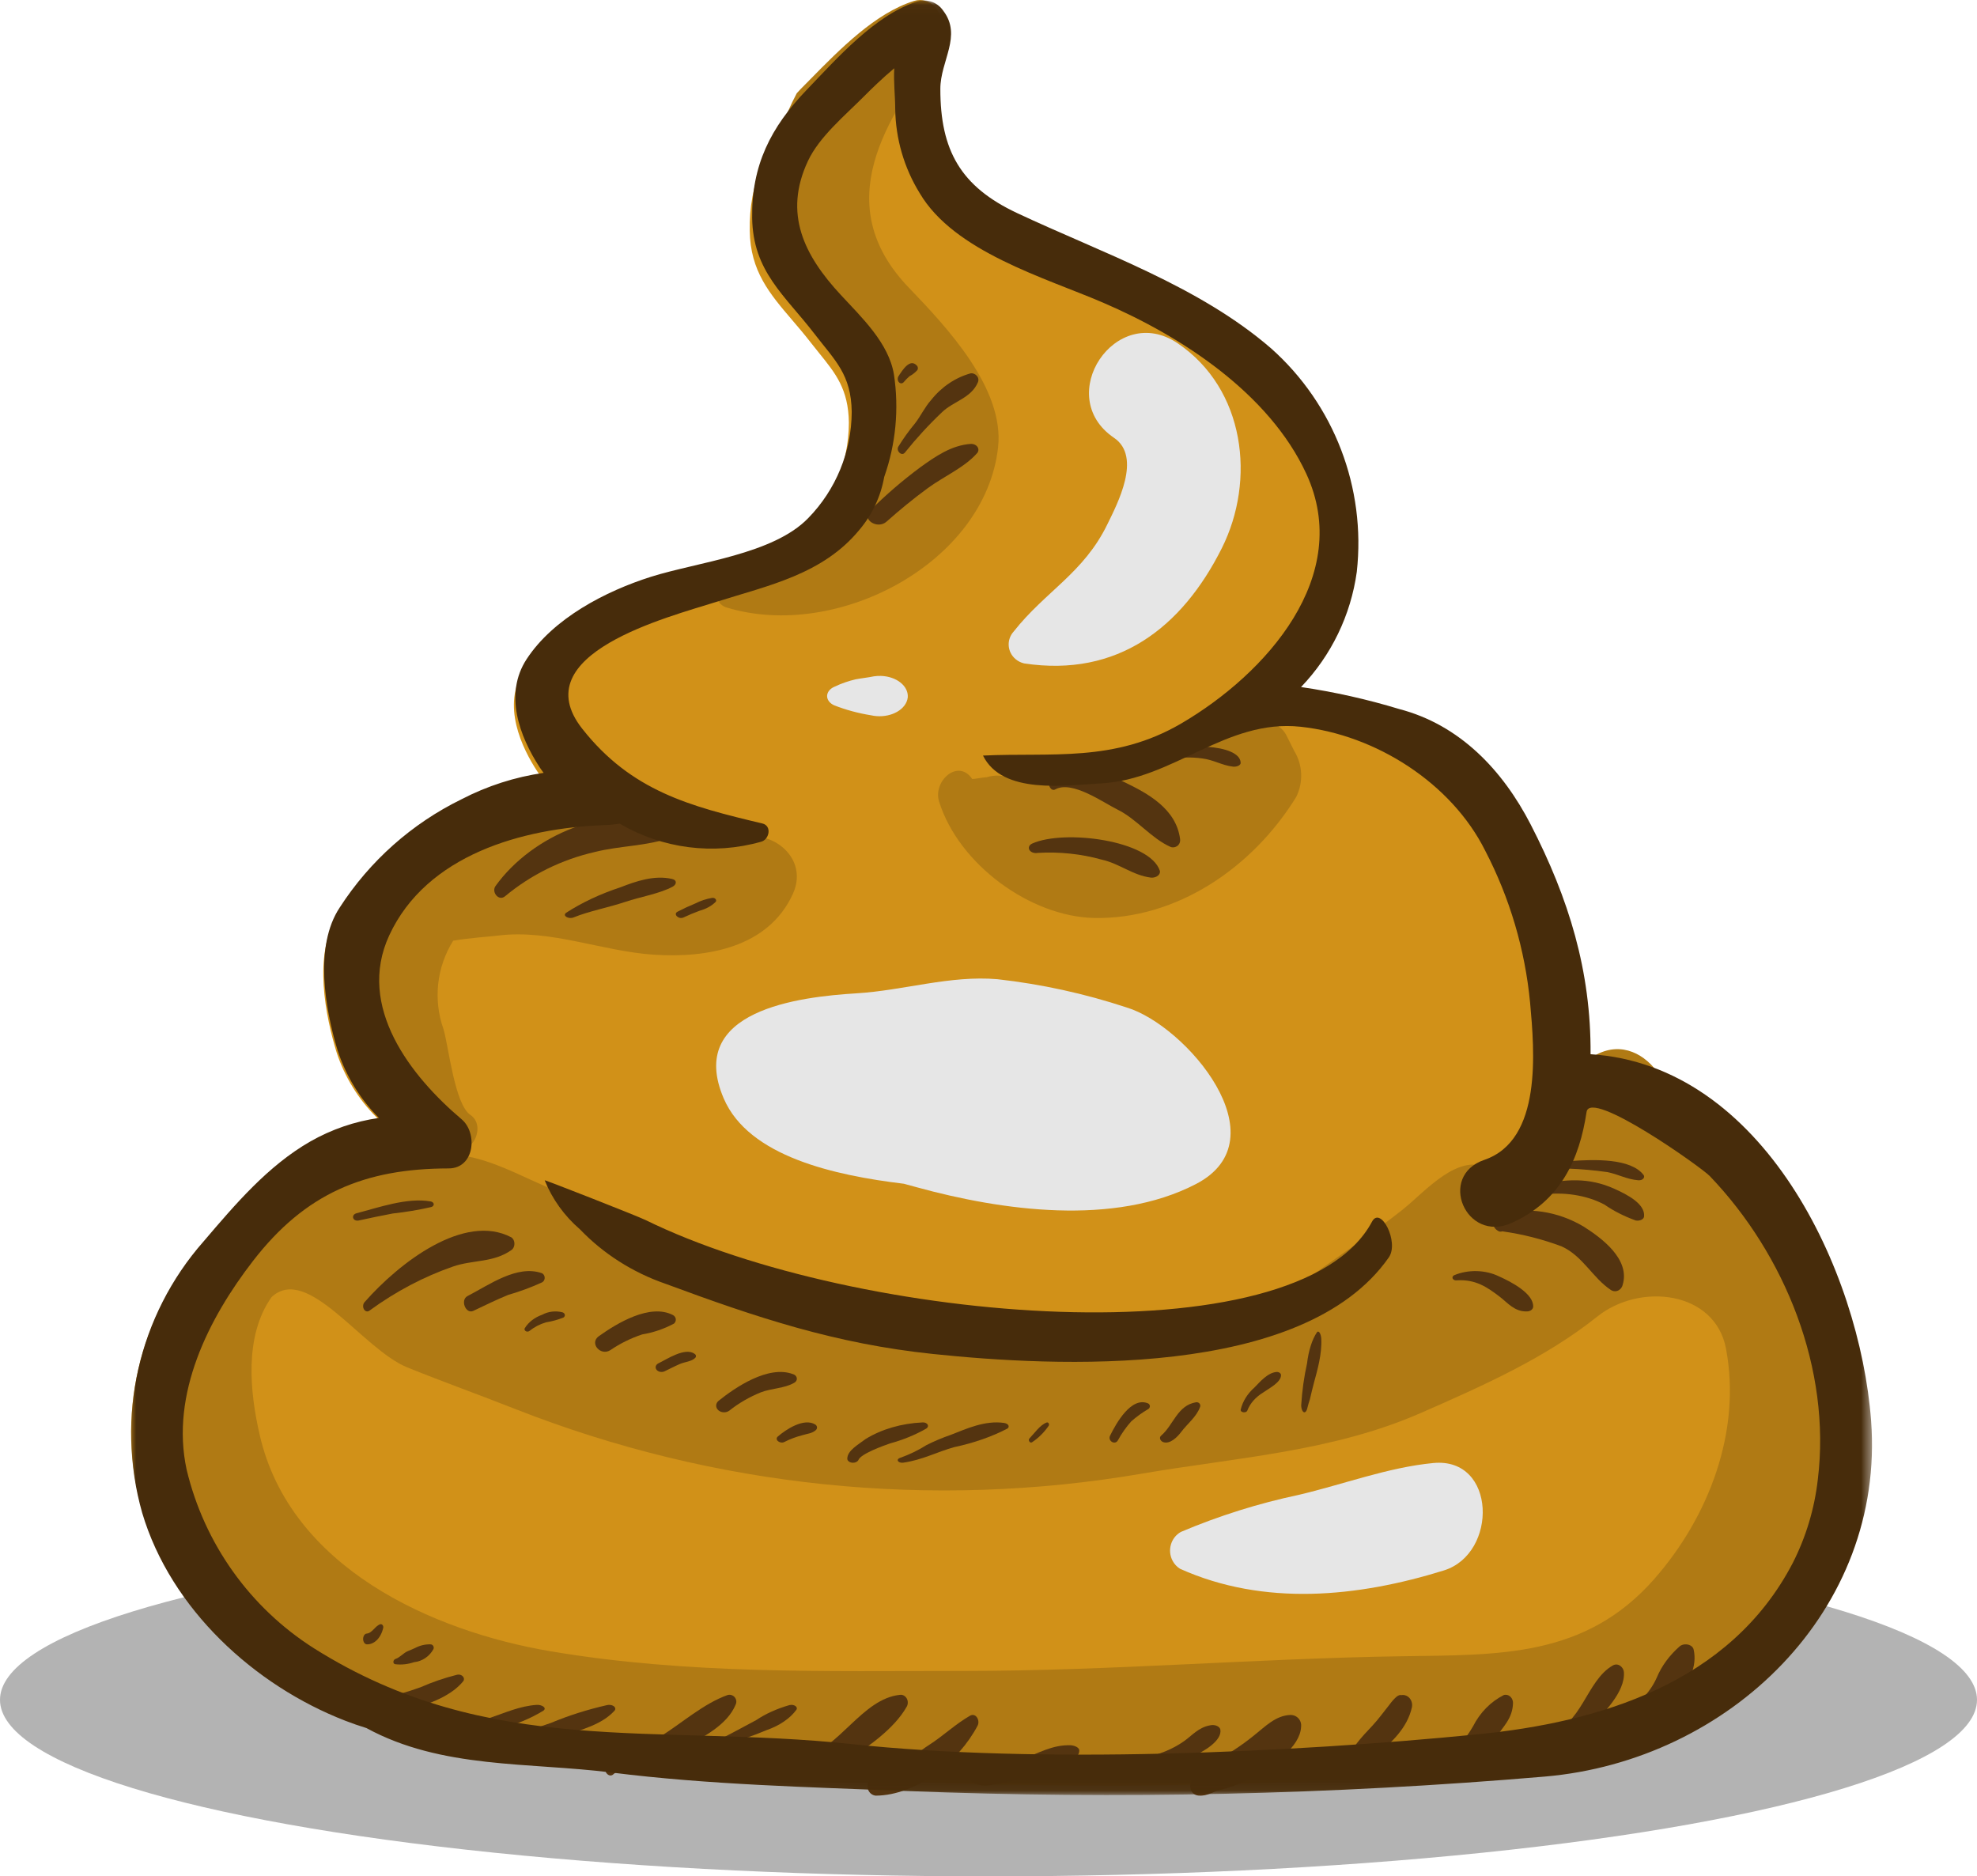
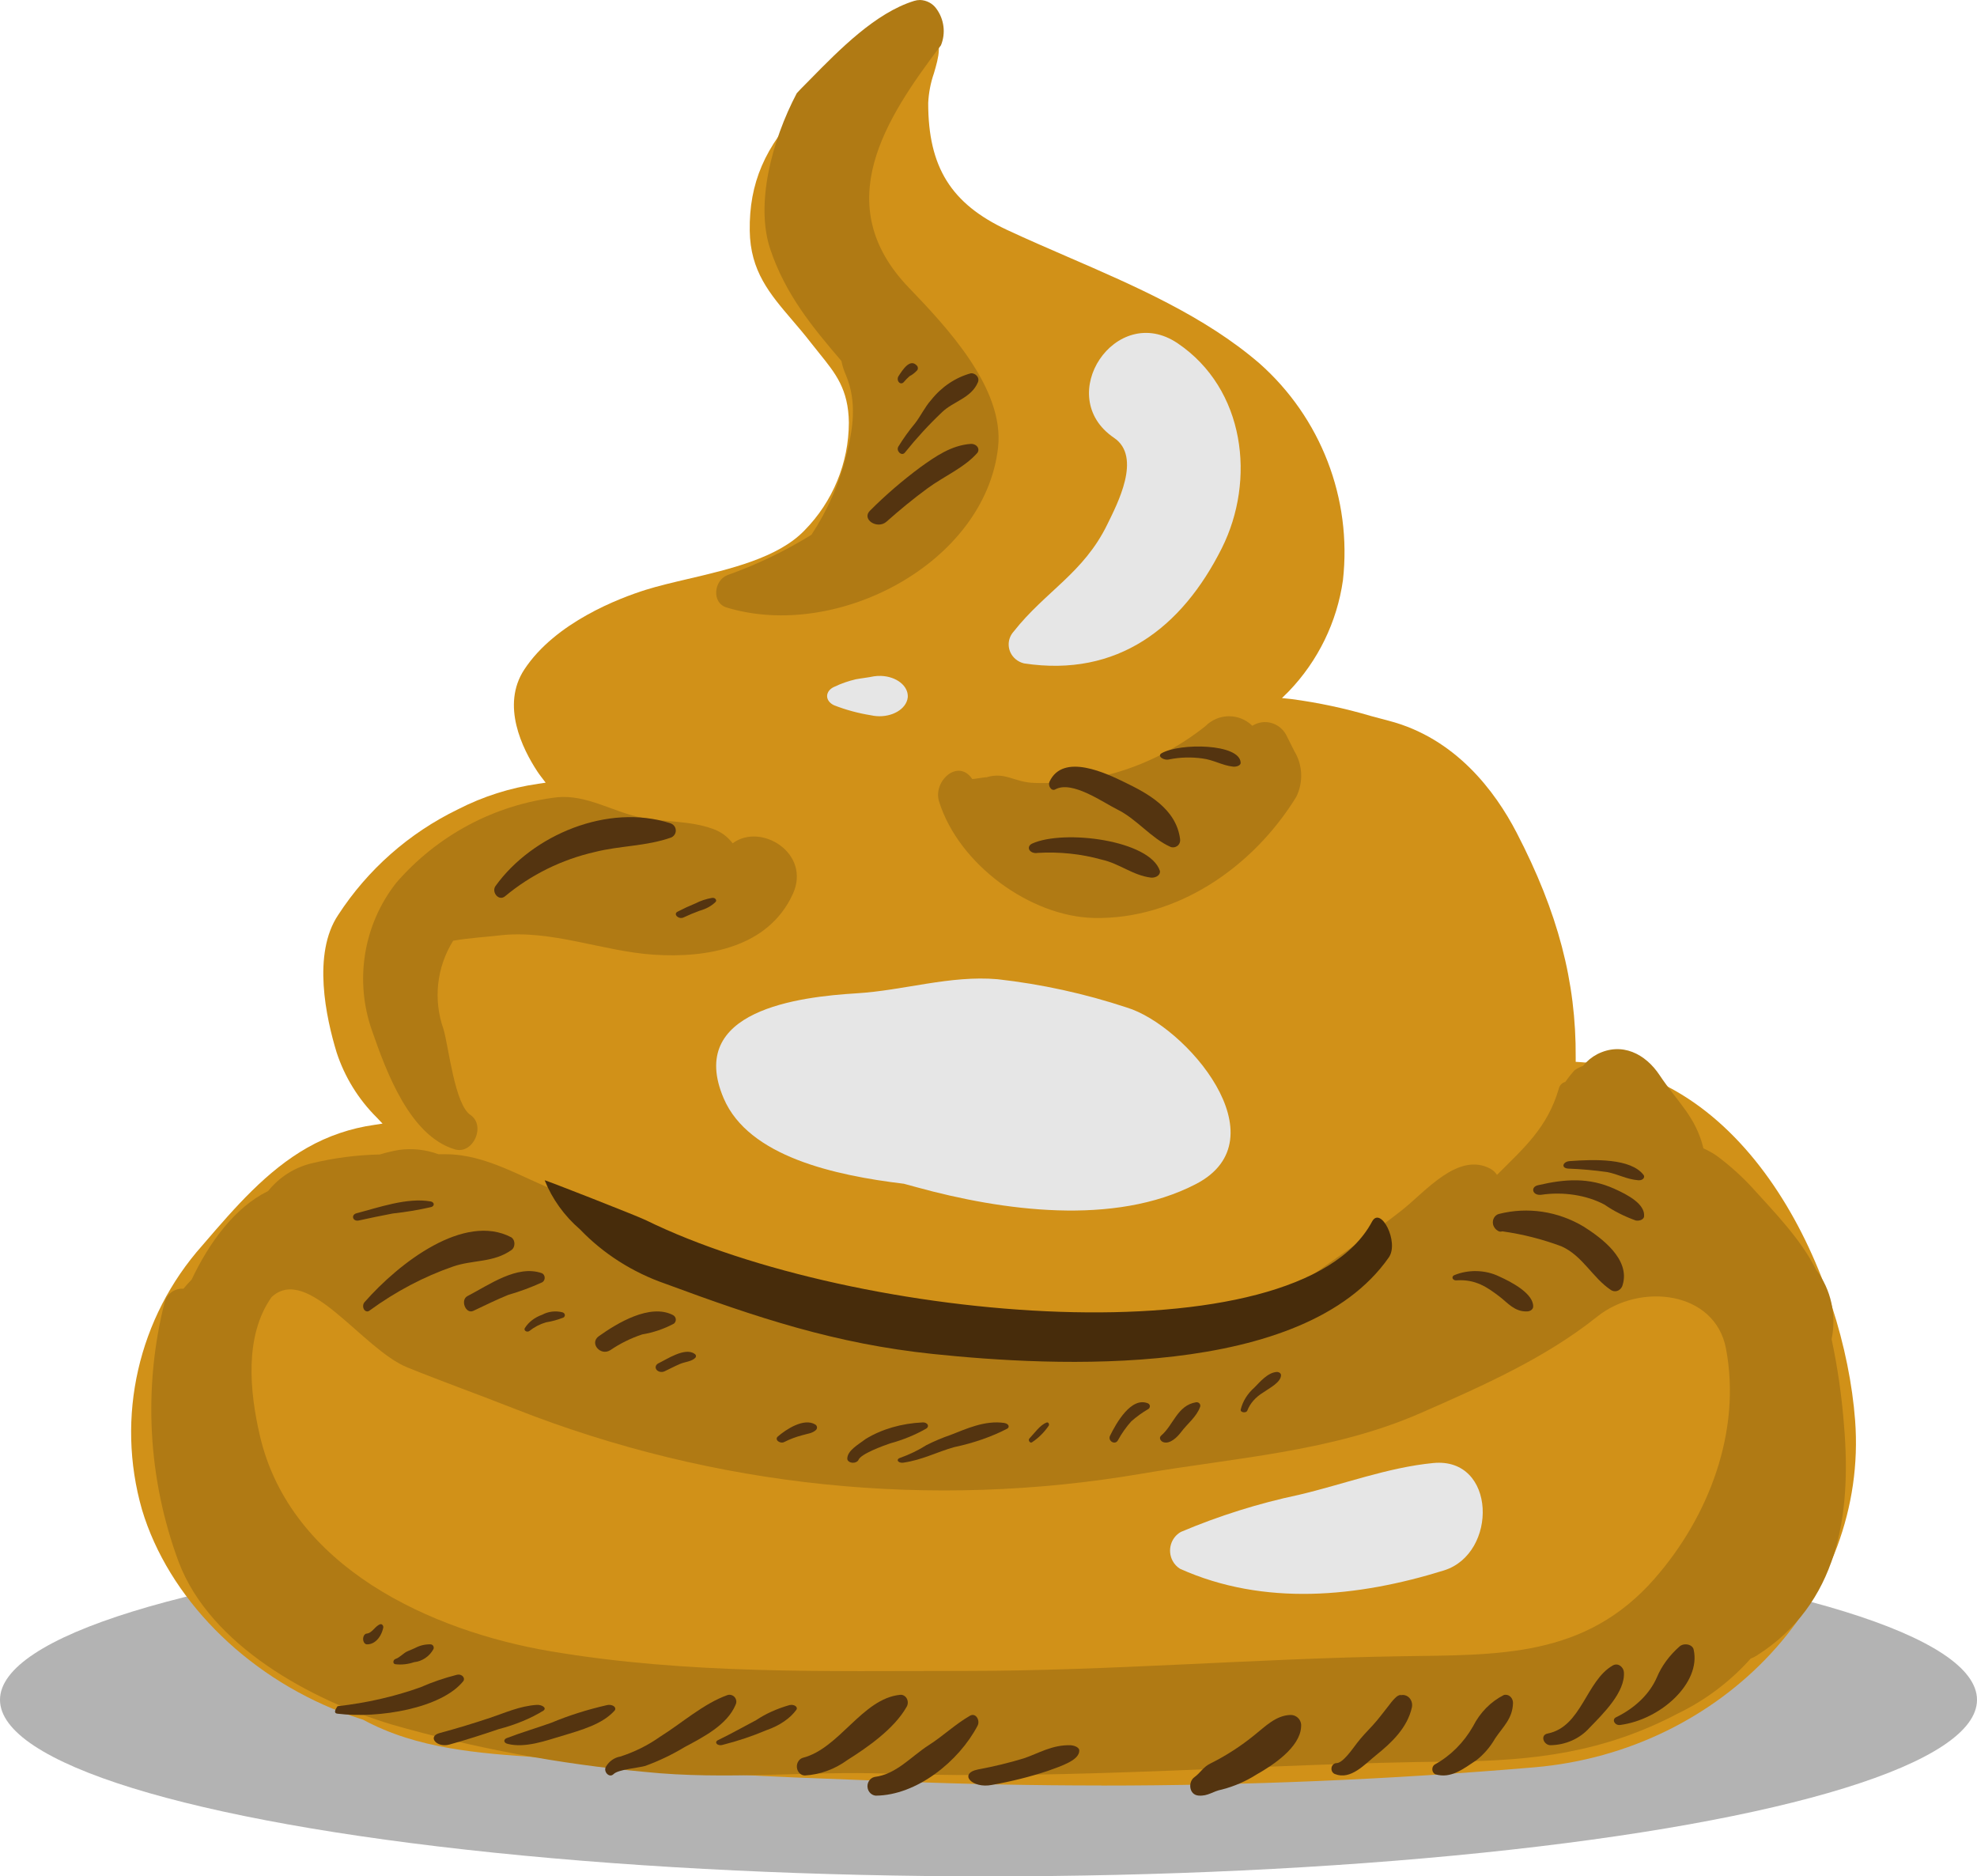
<svg xmlns="http://www.w3.org/2000/svg" xmlns:xlink="http://www.w3.org/1999/xlink" width="196px" height="186px" viewBox="0 0 196 186" version="1.1">
  <title>Group 112</title>
  <desc>Created with Sketch.</desc>
  <defs>
-     <polygon id="path-1" points="0 0.047 172.591 0.047 172.591 177.941 0 177.941" />
-   </defs>
+     </defs>
  <g id="Page-1" stroke="none" stroke-width="1" fill="none" fill-rule="evenodd">
    <g id="Libero-Poo-school-Bröstmjölk-2019" transform="translate(-782, -1040)">
      <g id="Poo-banner" transform="translate(400, 1040)">
        <g id="Group-112" transform="translate(382, 0)">
          <ellipse id="Oval-Copy" fill="#000000" opacity="0.3" cx="98" cy="168.5" rx="98" ry="17.5" />
          <path d="M109.187,176.992 C102.496,176.992 95.736,176.859 89.096,176.595 L85.001,176.439 C76.776,176.132 68.271,175.815 60.047,174.785 C57.861,174.512 55.613,174.358 53.439,174.209 C47.502,173.801 41.364,173.381 36.005,170.476 C35.178,170.213 34.484,169.973 33.861,169.735 C24.263,166.04 16.683,158.343 14.077,149.649 C11.449,140.476 13.702,130.6 20.054,123.463 L20.25,123.235 C23.286,119.705 26.425,116.064 30.481,113.758 C32.525,112.602 34.769,111.839 37.095,111.51 L37.925,111.382 L37.348,110.773 C35.534,108.971 34.174,106.768 33.378,104.342 C32.324,100.898 30.943,94.546 33.529,90.696 C36.452,86.197 40.553,82.579 45.389,80.234 C47.884,78.951 50.577,78.094 53.358,77.697 L54.097,77.587 L53.645,76.994 C53.52,76.828 53.396,76.664 53.275,76.477 C51.791,74.223 49.649,69.909 51.981,66.365 C55.065,61.678 61.436,59.279 64.032,58.465 C65.241,58.086 66.657,57.754 68.156,57.402 C72.356,56.418 77.122,55.307 79.743,52.594 C82.563,49.738 84.148,45.893 84.157,41.887 C84.111,38.587 82.848,37.032 81.252,35.053 C80.974,34.709 80.681,34.348 80.38,33.959 C79.765,33.163 79.14,32.433 78.537,31.727 C76.31,29.121 74.384,26.873 74.33,22.873 C74.262,18.162 75.836,14.501 79.592,10.628 L80.537,9.646 C83.269,6.792 86.667,3.247 90.301,2.09 C90.482,2.031 90.671,2.001 90.862,2 C91.478,2.02 92.048,2.331 92.399,2.836 C93.48,4.242 93.063,5.641 92.591,7.259 C92.259,8.215 92.068,9.214 92.022,10.224 C92.022,16.557 94.284,20.199 99.845,22.794 C101.809,23.71 103.868,24.603 105.862,25.467 C112.526,28.355 119.415,31.34 124.839,36.001 C130.951,41.4 134.048,49.423 133.14,57.512 C132.553,61.658 130.672,65.514 127.765,68.537 L127.094,69.198 L128.029,69.296 C130.705,69.652 133.348,70.216 135.936,70.983 C136.526,71.142 137.105,71.298 137.664,71.443 C144.286,73.158 148.222,78.423 150.357,82.539 C154.459,90.448 156.265,97.321 156.215,104.841 L156.215,105.258 L156.634,105.284 C173.678,106.34 182.846,126.686 183.916,140.794 C185.229,158.159 170.958,173.589 152.1,175.192 C137.975,176.391 123.544,177 109.209,177 L109.187,176.992 Z" id="Fill-1" fill="#D19118" />
          <path d="M98.949,44.347 C99.6,38.504 93.823,32.388 90.109,28.524 C82.177,20.277 87.789,11.759 93.287,4.488 C93.778,3.281 93.605,1.913 92.829,0.856 C92.46,0.339 91.861,0.021 91.213,0 C91.013,0.001 90.814,0.032 90.624,0.091 C86.805,1.272 83.234,4.907 80.363,7.829 L79.37,8.835 C79.233,8.972 79.121,9.106 78.99,9.243 C76.519,13.941 74.856,20.252 76.376,24.737 C77.896,29.222 80.54,32.419 83.417,35.781 C83.514,36.266 83.666,36.739 83.869,37.193 C84.971,39.826 84.586,42.481 83.887,45.213 C83.191,47.978 82.03,50.612 80.449,53.008 C77.833,54.628 75.045,55.968 72.133,57.005 C70.788,57.503 70.495,59.754 72.052,60.225 C83.005,63.549 97.675,55.795 98.949,44.347" id="Fill-3" fill="#B07A14" />
          <path d="M128.322,74.461 C128.082,73.982 127.841,73.502 127.6,73.022 C127.033,71.768 125.594,71.229 124.387,71.818 C124.308,71.856 124.231,71.899 124.158,71.946 C122.835,70.663 120.774,70.688 119.48,72.003 C114.633,75.839 108.657,77.819 102.565,77.61 C100.545,77.56 99.686,76.478 97.792,77.052 C97.76,77.012 96.412,77.259 96.385,77.218 C94.969,75.149 92.478,77.445 93.097,79.442 C95.046,85.707 102.178,90.86 108.455,90.996 C116.604,91.17 124.173,86.039 128.508,78.999 C129.225,77.56 129.155,75.833 128.322,74.461" id="Fill-5" fill="#B07A14" />
          <path d="M72.636,83.594 C72.136,82.933 71.454,82.437 70.677,82.168 C68.38,81.33 65.927,81.519 63.551,81.043 C60.779,80.484 58.152,78.741 55.23,79.033 C49.065,79.759 43.385,82.778 39.289,87.504 C36.017,91.658 35.114,97.238 36.906,102.234 C38.292,106.215 40.632,112.61 45.094,113.934 C46.909,114.473 48.198,111.577 46.636,110.521 C45.075,109.466 44.492,103.807 43.973,102.033 C42.932,99.114 43.286,95.87 44.929,93.25 C46.601,92.966 48.316,92.869 49.454,92.732 C54.64,92.111 59.714,94.306 64.838,94.639 C70.128,94.985 76.176,93.924 78.602,88.618 C80.445,84.595 75.446,81.503 72.636,83.594" id="Fill-7" fill="#B07A14" />
          <path d="M164.043,156.485 C157.144,164.346 148.628,164.032 138.912,164.182 C124.459,164.407 110.065,165.634 95.588,165.638 C81.807,165.638 68.218,165.994 54.571,163.685 C42.782,161.692 28.8,155.365 25.765,142.32 C24.758,137.991 24.199,132.432 26.922,128.581 C30.488,125.254 35.933,133.744 40.374,135.545 C43.931,136.986 47.544,138.274 51.111,139.684 C70.855,147.445 92.311,149.656 113.198,146.082 C122.521,144.486 132.099,143.912 140.882,140.057 C147.079,137.342 153.241,134.6 158.35,130.513 C162.582,127.12 170.02,127.959 171.112,133.672 C172.677,141.89 169.383,150.394 164.037,156.485 L164.043,156.485 Z M182.816,141.296 C182.596,138.422 182.185,135.566 181.585,132.748 C182.087,130.346 181.531,127.843 180.061,125.887 C178.507,122.785 175.897,120.148 173.635,117.642 C172.571,116.5 171.403,115.461 170.149,114.537 C169.745,114.267 169.319,114.031 168.876,113.833 C168.138,110.716 166.287,109.218 164.529,106.574 C163.129,104.465 160.795,103.256 158.34,104.505 C157.8,104.791 157.322,105.186 156.937,105.664 C156.643,105.767 156.366,105.909 156.109,106.086 C155.777,106.451 155.468,106.84 155.185,107.246 C154.862,107.333 154.613,107.594 154.538,107.924 C153.419,111.762 151.119,113.763 148.412,116.464 C148.251,116.214 148.032,116.008 147.774,115.863 C144.581,114.132 141.328,118.112 139.024,119.934 C133.855,124.021 128.102,127.34 123.347,131.906 L123.123,131.971 C117.222,133.599 110.852,131.962 104.991,131.18 C99.775,130.487 95.554,131.109 90.58,128.908 C88.389,127.939 85.712,128.267 83.397,127.732 C81.877,127.341 80.329,127.066 78.768,126.909 C74.685,126.708 70.674,125.741 66.941,124.058 C63.016,122.096 59.434,119.715 55.309,118.115 C51.695,116.711 48.188,114.424 44.188,114.418 L43.475,114.418 C42.224,113.958 40.881,113.81 39.561,113.989 C38.918,114.099 38.283,114.25 37.659,114.442 C35.411,114.487 33.173,114.775 30.984,115.298 C29.251,115.693 27.699,116.668 26.582,118.066 C23.296,119.666 20.737,123.166 18.999,126.844 C18.714,127.132 18.444,127.434 18.189,127.749 C17.328,127.687 16.545,128.25 16.318,129.092 C14.168,137.62 14.657,146.61 17.72,154.848 C20.866,163.163 30.918,168.551 38.817,170.942 C47.021,173.291 55.423,174.865 63.914,175.644 C71.996,176.482 79.974,175.541 88.015,175.817 C106.741,176.459 125.307,174.787 144.005,174.619 C152.129,174.547 159.037,173.705 166.345,169.857 C169.081,168.535 171.534,166.684 173.566,164.409 C173.771,164.335 173.967,164.239 174.151,164.122 C182.221,159.001 183.577,150.199 182.816,141.296 L182.816,141.296 Z" id="Fill-9" fill="#B07A14" />
          <path d="M41.168,163.356 C40.927,163.472 40.678,163.571 40.43,163.675 C39.982,163.86 39.668,164.297 39.204,164.451 C38.979,164.525 38.896,164.915 39.185,164.971 C39.811,165.045 40.447,164.976 41.044,164.771 C41.857,164.684 42.577,164.2 42.971,163.474 C43.046,163.303 42.97,163.102 42.8,163.026 C42.776,163.015 42.751,163.007 42.725,163.002 C42.184,162.981 41.647,163.103 41.168,163.356" id="Fill-11" fill="#543410" />
          <path d="M72.934,168.973 C73.095,168.634 72.951,168.227 72.612,168.066 C72.462,167.994 72.291,167.98 72.131,168.027 C69.751,168.87 67.584,170.824 65.438,172.161 C64.232,173.013 62.901,173.674 61.495,174.124 C60.901,174.229 60.383,174.593 60.082,175.116 C59.775,175.585 60.393,176.31 60.839,175.856 C61.285,175.402 63.373,175.234 63.969,175.053 C65.336,174.555 66.651,173.925 67.897,173.173 C69.716,172.197 72.104,170.991 72.934,168.973" id="Fill-13" fill="#543410" />
          <path d="M78.273,169.021 C77.029,169.376 75.905,169.883 74.964,170.514 C73.713,171.174 72.5,171.859 71.205,172.487 C71.001,172.568 70.939,172.739 71.066,172.869 C71.184,172.992 71.431,173.035 71.632,172.969 C73.155,172.583 74.61,172.095 75.974,171.514 C77.288,171.059 78.336,170.344 78.961,169.477 C79.072,169.298 78.936,169.096 78.657,169.025 C78.534,168.993 78.398,168.992 78.273,169.021" id="Fill-15" fill="#543410" />
          <path d="M106.165,173.004 C104.325,172.934 102.947,173.816 101.522,174.295 C100.071,174.74 98.539,175.111 96.948,175.405 C94.979,175.818 96.388,177.332 98.351,176.934 C100.295,176.587 102.151,176.121 103.879,175.547 C105.264,175.046 107.05,174.473 106.999,173.496 C106.975,173.253 106.631,173.05 106.165,173.004" id="Fill-17" fill="#543410" />
          <path d="M96.154,170.083 C94.676,170.942 93.512,172.076 92.091,172.985 C90.307,174.125 88.883,175.878 86.697,176.148 C86.214,176.264 85.912,176.768 86.023,177.273 C86.11,177.67 86.431,177.963 86.817,178 C90.867,177.977 95.063,174.608 96.92,171.059 C97.184,170.557 96.758,169.736 96.154,170.083" id="Fill-19" fill="#543410" />
          <path d="M99.563,141.055 C97.644,140.772 95.786,141.644 94.268,142.232 C93.402,142.531 92.585,142.875 91.829,143.262 C91.061,143.753 90.179,144.179 89.205,144.528 C89,144.604 88.938,144.762 89.069,144.881 C89.169,144.972 89.358,145.018 89.54,144.994 C91.489,144.71 92.856,143.936 94.617,143.448 C96.566,143.034 98.358,142.407 99.894,141.601 C100.087,141.435 100.009,141.21 99.722,141.099 C99.672,141.08 99.619,141.065 99.563,141.055" id="Fill-21" fill="#543410" />
          <path d="M89.862,169.232 C90.092,168.891 90.028,168.407 89.719,168.152 C89.581,168.038 89.408,167.985 89.236,168.004 C85.468,168.386 83.232,173.332 79.57,174.255 C79.145,174.399 78.906,174.898 79.035,175.369 C79.137,175.738 79.442,175.993 79.79,176 C81.295,175.915 82.752,175.387 84.011,174.468 C86.016,173.208 88.636,171.377 89.862,169.232" id="Fill-23" fill="#543410" />
          <path d="M35.577,120.983 C36.693,120.74 37.809,120.502 38.938,120.292 C40.227,120.153 41.5,119.94 42.745,119.655 C42.947,119.599 43.051,119.431 42.976,119.28 C42.928,119.186 42.82,119.116 42.687,119.096 C40.375,118.681 37.507,119.711 35.359,120.265 C34.766,120.414 34.956,121.116 35.577,120.983" id="Fill-25" fill="#543410" />
          <path d="M60.173,169.026 C58.23,169.468 56.376,170.056 54.648,170.778 C53.194,171.298 51.651,171.751 50.231,172.298 C49.999,172.392 49.93,172.59 50.077,172.739 C50.143,172.806 50.244,172.854 50.364,172.875 C52.075,173.3 54.148,172.542 55.681,172.086 C57.747,171.469 59.689,170.912 60.889,169.615 C61.082,169.439 61.017,169.195 60.742,169.071 C60.576,168.996 60.363,168.979 60.173,169.026" id="Fill-27" fill="#543410" />
          <path d="M36.642,129.91 C39.239,128.017 42.015,126.554 44.903,125.553 C46.89,124.86 48.926,125.196 50.742,123.888 C51.002,123.676 51.078,123.236 50.912,122.905 C50.86,122.802 50.788,122.717 50.703,122.66 C46.023,120.186 39.568,125.186 36.157,129.063 C35.979,129.242 35.948,129.572 36.088,129.799 C36.221,130.015 36.463,130.064 36.642,129.91" id="Fill-29" fill="#543410" />
          <path d="M53.878,169.571 C54.25,169.286 53.698,168.972 53.222,169.002 C51.534,169.107 50.048,169.799 48.592,170.283 C46.957,170.828 45.296,171.336 43.588,171.794 C42.33,172.131 43.299,173.283 44.547,172.936 C46.218,172.473 47.834,171.953 49.432,171.408 C51.1,170.975 52.611,170.351 53.878,169.571" id="Fill-31" fill="#543410" />
-           <path d="M45.928,166.652 C46.15,166.374 45.834,165.892 45.283,166.022 C44.022,166.343 42.817,166.757 41.689,167.256 C39.115,168.179 36.338,168.812 33.465,169.134 C33.163,169.167 32.958,169.36 33.007,169.566 C33.046,169.725 33.23,169.85 33.465,169.876 C37.59,170.386 43.796,169.32 45.928,166.652" id="Fill-33" fill="#543410" />
+           <path d="M45.928,166.652 C46.15,166.374 45.834,165.892 45.283,166.022 C44.022,166.343 42.817,166.757 41.689,167.256 C39.115,168.179 36.338,168.812 33.465,169.134 C33.046,169.725 33.23,169.85 33.465,169.876 C37.59,170.386 43.796,169.32 45.928,166.652" id="Fill-33" fill="#543410" />
          <path d="M151.999,129.535 C152.054,128.246 149.88,127.089 148.604,126.521 C147.266,125.873 145.589,125.827 144.196,126.398 C144.02,126.467 143.95,126.633 144.038,126.77 C144.108,126.877 144.255,126.937 144.407,126.919 C146.29,126.792 147.449,127.6 148.692,128.55 C149.468,129.147 150.156,130.036 151.375,129.999 C151.71,130.001 151.986,129.795 151.999,129.535" id="Fill-35" fill="#543410" />
          <path d="M149.096,168.023 C147.803,168.67 146.729,169.758 146.034,171.133 C145.115,172.741 143.817,174.039 142.283,174.888 C142.038,175.014 141.932,175.337 142.045,175.609 C142.098,175.736 142.193,175.835 142.31,175.886 C143.845,176.341 145.073,175.342 146.353,174.5 C147.1,173.92 147.738,173.182 148.229,172.327 C149.009,171.166 149.96,170.365 150,168.818 C150.003,168.369 149.679,168.004 149.276,168 C149.216,167.999 149.155,168.008 149.096,168.023" id="Fill-37" fill="#543410" />
          <path d="M138.803,168.066 L138.917,168 C138.749,168.019 138.589,168.085 138.453,168.193 C138.206,168.415 137.982,168.664 137.784,168.938 C137.199,169.662 136.676,170.408 136.041,171.085 C135.513,171.648 134.999,172.177 134.523,172.8 C134.095,173.355 133.163,174.74 132.521,174.775 C132.239,174.768 132.006,175.013 132,175.32 C131.995,175.561 132.134,175.778 132.343,175.857 C133.909,176.487 135.3,174.888 136.444,173.97 C137.958,172.755 139.534,171.27 139.981,169.226 C140.083,168.683 139.763,168.152 139.265,168.04 C139.112,168.006 138.953,168.015 138.803,168.066" id="Fill-39" fill="#543410" />
          <path d="M167.912,163.539 C167.864,163.207 167.468,162.967 167.028,163.004 C166.836,163.019 166.658,163.088 166.527,163.195 C165.501,164.1 164.729,165.152 164.256,166.289 C163.548,167.904 162.132,169.291 160.241,170.22 C159.748,170.422 160.08,171.065 160.616,170.995 C164.706,170.457 168.643,166.786 167.912,163.539" id="Fill-41" fill="#543410" />
          <path d="M113.838,139.124 C112.144,138.386 110.64,141.127 110.052,142.317 C109.798,142.836 110.544,143.288 110.832,142.774 C111.198,142.098 111.642,141.468 112.153,140.896 C112.68,140.431 113.25,140.019 113.856,139.667 C114.002,139.572 114.044,139.377 113.95,139.23 C113.922,139.186 113.883,139.15 113.838,139.124" id="Fill-43" fill="#543410" />
          <path d="M160.992,165.74 C160.951,165.267 160.423,164.792 159.89,165.096 C157.235,166.611 156.811,171.17 153.436,171.842 C152.659,171.994 153.031,172.972 153.693,173 C155.194,172.985 156.613,172.359 157.571,171.288 C158.909,169.903 161.153,167.734 160.992,165.74" id="Fill-45" fill="#543410" />
          <path d="M118.568,139.006 C116.715,139.318 116.338,141.269 115.119,142.307 C114.858,142.532 115.07,142.871 115.334,142.959 C116.005,143.184 116.738,142.433 117.086,141.969 C117.713,141.126 118.635,140.448 118.984,139.447 C119.043,139.264 118.933,139.07 118.74,139.015 C118.684,138.999 118.625,138.996 118.568,139.006" id="Fill-47" fill="#543410" />
-           <path d="M130.572,132.055 C130.084,132.769 129.729,133.88 129.577,135.17 C129.285,136.468 129.09,137.872 129,139.322 C129.016,139.732 129.171,140.033 129.348,139.997 C129.458,139.975 129.556,139.823 129.606,139.595 C129.683,139.281 129.771,138.98 129.867,138.695 C129.998,138.149 130.113,137.635 130.256,137.108 C130.593,135.866 131.07,134.242 130.991,132.707 C130.97,132.283 130.769,131.843 130.572,132.055" id="Fill-49" fill="#543410" />
-           <path d="M119.946,171.034 C118.816,171.234 118.133,172.081 117.36,172.616 C116.262,173.393 114.874,173.955 113.343,174.245 C112.76,174.357 112.995,174.902 113.488,174.964 C115.143,175.109 116.818,174.815 118.157,174.143 C119.397,173.612 121.163,172.539 120.988,171.45 C120.928,171.164 120.537,170.965 120.113,171.005 C120.056,171.011 120,171.021 119.946,171.034" id="Fill-51" fill="#543410" />
          <path d="M127.905,170.002 C126.476,170.059 125.435,171.147 124.371,171.99 C123.025,173.089 121.56,174.035 120.004,174.811 C119.285,175.156 119.033,175.718 118.417,176.165 C117.754,176.641 117.879,177.918 118.814,177.992 C119.786,178.069 120.217,177.564 121.154,177.389 C122.372,177.074 123.533,176.569 124.593,175.892 C126.205,174.985 128.892,173.206 128.99,171.181 C129.07,170.614 128.674,170.089 128.105,170.01 C128.039,170.001 127.972,169.998 127.905,170.002" id="Fill-53" fill="#543410" />
          <path d="M102.875,84.546 C105.03,84.419 107.196,84.646 109.212,85.211 C111.007,85.607 112.295,86.773 114.111,86.997 C114.554,87.031 114.95,86.796 114.995,86.474 C115.002,86.426 115.002,86.378 114.992,86.331 C114.013,83.286 105.487,82.188 102.321,83.625 C101.996,83.777 101.902,84.092 102.111,84.329 C102.274,84.514 102.583,84.601 102.875,84.546" id="Fill-55" fill="#543410" />
          <path d="M102.33,142.96 C102.96,142.544 103.519,141.988 103.977,141.321 C104.026,141.218 103.995,141.086 103.908,141.028 C103.87,141.002 103.825,140.994 103.782,141.005 C103.1,141.255 102.586,142.043 102.06,142.589 C101.881,142.775 102.14,143.116 102.33,142.96" id="Fill-57" fill="#543410" />
          <path d="M104.608,78.257 C106.28,77.329 109.331,79.531 110.794,80.255 C112.685,81.186 114.14,83.104 116.03,83.944 C116.463,84.139 117.078,83.809 116.992,83.159 C116.598,80.14 113.724,78.628 111.558,77.574 C109.756,76.696 105.398,74.564 104.045,77.494 C103.869,77.885 104.241,78.462 104.608,78.257" id="Fill-59" fill="#543410" />
          <path d="M155.473,115.842 C156.769,115.89 158.056,116.004 159.319,116.184 C160.435,116.393 161.228,116.897 162.415,116.997 C162.889,117.037 163.11,116.692 162.947,116.477 C161.687,114.813 158.084,114.912 155.603,115.101 C154.951,115.151 154.714,115.785 155.473,115.842" id="Fill-61" fill="#543410" />
          <path d="M50.088,88.832 C52.644,86.708 55.683,85.21 58.952,84.462 C61.501,83.816 64.045,83.903 66.558,83.015 C66.946,82.833 67.109,82.38 66.923,82.002 C66.836,81.827 66.685,81.69 66.498,81.621 C60.296,79.595 52.783,82.749 49.13,87.823 C48.692,88.427 49.451,89.39 50.088,88.832" id="Fill-63" fill="#543410" />
          <path d="M89.597,37.878 C89.777,37.665 89.969,37.468 90.173,37.292 C90.453,37.146 90.713,36.943 90.941,36.694 C91.029,36.565 91.017,36.373 90.916,36.26 C90.219,35.467 89.477,36.685 89.077,37.293 C88.956,37.481 88.98,37.755 89.133,37.905 C89.271,38.041 89.47,38.03 89.597,37.878" id="Fill-65" fill="#543410" />
          <path d="M152.765,118.44 C154.981,118.109 157.302,118.468 159.074,119.414 C159.976,120.041 161.019,120.571 162.166,120.984 C162.515,121.048 162.876,120.912 162.971,120.679 C162.985,120.646 162.993,120.613 162.995,120.579 C163.103,119.36 161.416,118.452 160.026,117.831 C157.52,116.712 155.196,116.853 152.469,117.492 C151.706,117.672 151.924,118.518 152.765,118.44" id="Fill-67" fill="#543410" />
          <path d="M148.472,121.99 C148.607,122.093 148.78,122.12 148.936,122.06 C150.937,122.338 152.908,122.838 154.816,123.551 C156.924,124.505 157.875,126.655 159.699,127.872 C160.068,128.121 160.552,127.996 160.78,127.595 C160.814,127.534 160.841,127.471 160.86,127.404 C161.678,124.813 158.721,122.681 157.001,121.589 C154.44,120.063 151.451,119.616 148.605,120.336 C148.183,120.443 147.921,120.904 148.021,121.363 C148.035,121.43 148.057,121.495 148.086,121.556 C148.174,121.738 148.308,121.889 148.472,121.99" id="Fill-69" fill="#543410" />
          <path d="M87.894,51.708 C89.191,50.554 90.535,49.448 91.963,48.4 C93.579,47.214 95.646,46.34 96.909,44.876 C97.103,44.591 96.977,44.231 96.628,44.074 C96.523,44.026 96.404,44.001 96.283,44 C94.306,44.127 92.711,45.274 91.27,46.298 C89.47,47.633 87.794,49.075 86.259,50.614 C85.371,51.47 86.98,52.52 87.894,51.708" id="Fill-71" fill="#543410" />
          <path d="M123.664,139.815 C123.938,139.111 124.485,138.492 125.227,138.039 C125.85,137.599 127.012,137.026 127,136.298 C126.982,136.12 126.784,135.988 126.556,136.001 C125.67,136.072 124.894,137.007 124.383,137.524 C123.674,138.149 123.196,138.914 123.003,139.737 C122.954,140.036 123.574,140.105 123.664,139.815" id="Fill-73" fill="#543410" />
          <path d="M115.957,75.27 C116.998,75.063 118.122,75.033 119.193,75.183 C120.315,75.323 121.118,75.858 122.232,75.995 C122.59,76.03 122.93,75.892 122.991,75.688 C122.999,75.66 123.002,75.632 122.999,75.604 C122.918,73.697 116.969,73.633 115.163,74.666 C114.68,74.941 115.369,75.435 115.957,75.27" id="Fill-75" fill="#543410" />
          <path d="M89.72,44.855 C90.855,43.438 92.077,42.108 93.377,40.876 C94.496,39.782 96.286,39.476 96.949,37.898 C97.161,37.39 96.665,36.96 96.25,37.003 C94.723,37.422 93.35,38.345 92.314,39.65 C91.711,40.314 91.267,41.26 90.716,41.967 C90.114,42.69 89.56,43.461 89.061,44.273 C88.809,44.707 89.402,45.27 89.72,44.855" id="Fill-77" fill="#543410" />
-           <path d="M61.52,87.953 C59.526,88.608 57.704,89.462 56.124,90.484 C55.72,90.792 56.396,91.134 56.856,90.946 C58.414,90.31 60.344,89.957 61.997,89.4 C63.478,88.901 65.454,88.579 66.713,87.879 C67.053,87.691 67.166,87.253 66.628,87.129 C64.865,86.72 63.028,87.366 61.52,87.953" id="Fill-79" fill="#543410" />
          <path d="M52.499,131.927 C52.96,131.554 53.512,131.266 54.119,131.083 C54.726,130.987 55.315,130.824 55.87,130.6 C56.025,130.492 56.044,130.302 55.913,130.174 C55.874,130.137 55.827,130.109 55.772,130.09 C55.091,129.913 54.351,130 53.758,130.326 C53.01,130.588 52.399,131.058 52.032,131.654 C51.959,131.771 52.016,131.915 52.159,131.974 C52.272,132.022 52.411,132.002 52.499,131.927" id="Fill-81" fill="#543410" />
          <path d="M85.108,144.72 C85.335,144.125 87.535,143.324 88.239,143.085 C89.532,142.732 90.739,142.237 91.818,141.619 C92.028,141.498 92.061,141.279 91.892,141.13 C91.788,141.038 91.626,140.99 91.46,141.002 C89.383,141.096 87.407,141.671 85.831,142.638 C85.115,143.187 84.014,143.772 84,144.59 C83.996,144.813 84.246,144.997 84.559,145 C84.809,145.002 85.031,144.888 85.108,144.72" id="Fill-83" fill="#543410" />
          <path d="M53.72,126.209 C51.274,125.347 48.51,127.359 46.349,128.477 C45.603,128.865 46.173,130.303 46.929,129.942 C48.084,129.393 49.224,128.833 50.401,128.354 C51.538,128.029 52.653,127.616 53.738,127.12 C53.963,127.006 54.062,126.712 53.959,126.462 C53.912,126.347 53.826,126.256 53.72,126.209" id="Fill-85" fill="#543410" />
          <path d="M66.729,130.365 C64.44,129.171 61.156,131.182 59.366,132.455 C58.399,133.144 59.544,134.475 60.525,133.827 C61.486,133.173 62.545,132.652 63.667,132.278 C64.778,132.093 65.845,131.729 66.82,131.205 C67.051,131.001 67.061,130.664 66.842,130.45 C66.808,130.417 66.77,130.388 66.729,130.365" id="Fill-87" fill="#543410" />
-           <path d="M72.304,139.835 C73.231,139.096 74.288,138.483 75.437,138.017 C76.488,137.616 77.754,137.633 78.708,137.09 C78.983,136.96 79.081,136.668 78.928,136.436 C78.858,136.331 78.744,136.252 78.609,136.214 C76.163,135.297 72.871,137.547 71.234,138.866 C70.925,139.123 70.922,139.543 71.226,139.803 C71.518,140.053 71.992,140.067 72.304,139.835" id="Fill-89" fill="#543410" />
          <path d="M77.767,142.937 C78.321,142.656 78.913,142.434 79.531,142.273 C80.036,142.114 80.527,142.102 80.903,141.745 C81.056,141.581 81.024,141.343 80.832,141.212 C79.692,140.509 77.891,141.726 77.119,142.394 C76.737,142.722 77.36,143.165 77.767,142.937" id="Fill-91" fill="#543410" />
          <path d="M67.763,90.946 C68.279,90.703 68.814,90.48 69.366,90.277 C70.016,90.099 70.573,89.789 70.962,89.387 C71.083,89.227 70.902,88.971 70.612,89.003 C70.006,89.108 69.436,89.296 68.938,89.556 C68.326,89.807 67.735,90.081 67.167,90.376 C66.709,90.619 67.289,91.174 67.763,90.946" id="Fill-93" fill="#543410" />
          <path d="M65.87,135.942 C66.385,135.701 66.881,135.433 67.408,135.208 C67.906,134.993 68.587,134.969 68.936,134.591 C69.047,134.464 69.01,134.289 68.852,134.198 C67.907,133.521 66.071,134.766 65.263,135.15 C64.994,135.291 64.919,135.578 65.096,135.791 C65.265,135.994 65.602,136.059 65.87,135.942" id="Fill-95" fill="#543410" />
          <path d="M37.71,161.006 C37.206,161.15 36.901,161.891 36.36,161.933 C36.153,161.946 35.992,162.195 36,162.489 C36.009,162.766 36.165,162.987 36.36,162.999 C37.107,163.034 37.779,162.354 37.998,161.341 C38.023,161.123 37.849,160.967 37.71,161.006" id="Fill-97" fill="#543410" />
          <g id="Group-101" transform="translate(13, 0)">
            <mask id="mask-2" fill="white">
              <use xlink:href="#path-1" />
            </mask>
            <g id="Clip-100" />
            <path d="M167.217,146.667 C166.891,149.548 166.05,152.348 164.737,154.931 C158.512,166.894 145.508,170.733 133.504,171.919 C114.866,173.76 89.959,174.863 71.408,172.886 C52.15,170.833 35.494,174.336 18.138,163.4 C11.783,159.371 7.249,153.008 5.5,145.669 C3.884,138.193 7.679,130.684 12.091,124.984 C17.254,118.308 23.124,115.834 31.475,115.824 C34.058,115.824 34.377,112.315 32.769,110.955 C27.767,106.727 22.303,99.819 25.59,92.721 C29.298,84.715 38.839,82.092 46.84,81.796 C47.374,81.781 47.907,81.73 48.434,81.645 C52.665,84.129 57.721,84.779 62.439,83.445 C63.265,83.25 63.558,81.861 62.582,81.63 C55.398,79.927 49.591,78.417 44.721,72.236 C38.882,64.82 53.246,61.175 58.009,59.667 C63.174,58.034 68.568,56.943 72.205,52.517 C73.47,51.021 74.317,49.215 74.66,47.282 C75.81,44.029 76.142,40.541 75.626,37.127 C75.113,34.003 72.43,31.472 70.356,29.234 C66.718,25.312 64.654,21.185 67.095,15.969 C68.226,13.55 70.772,11.451 72.617,9.592 C73.383,8.821 74.484,7.747 75.658,6.768 C75.578,8.091 75.749,9.547 75.752,10.785 C75.789,13.741 76.627,16.629 78.177,19.143 C81.594,24.951 90.563,27.511 96.361,30.003 C104.155,33.35 112.821,38.999 116.502,46.952 C121.196,57.094 112.532,66.787 104.116,71.713 C97.438,75.619 91.207,74.574 84.454,74.898 C86.388,78.809 92.669,77.84 96.159,77.656 C103.337,77.279 108.531,71.242 115.944,72.042 C123.383,72.843 130.901,77.621 134.248,84.336 C136.682,89.019 138.191,94.13 138.694,99.388 C139.126,104.203 139.916,113.01 134.154,114.977 C129.497,116.566 132.316,123.27 136.87,121.225 C141.742,119.036 143.593,114.875 144.292,110.228 C144.647,107.885 155.683,115.718 156.505,116.578 C163.996,124.399 168.553,135.728 167.219,146.661 L167.217,146.667 Z M172.501,140.834 C171.376,125.897 161.755,105.572 144.689,104.503 C144.742,96.253 142.533,89.072 138.756,81.739 C135.978,76.347 131.732,71.856 125.727,70.288 C122.538,69.319 119.282,68.589 115.986,68.105 C118.983,64.98 120.919,60.982 121.513,56.685 C122.433,48.358 119.268,40.101 113.024,34.541 C105.866,28.344 96.288,25.092 87.825,21.116 C82.235,18.489 80.222,14.907 80.226,8.806 C80.226,6.03 82.414,3.552 80.512,1.06 C79.94,0.217 78.888,-0.152 77.918,0.152 C73.731,1.491 69.974,5.795 66.98,8.904 C63.404,12.616 61.496,16.401 61.569,21.605 C61.648,26.915 64.801,29.256 67.742,33.086 C69.775,35.733 71.388,37.093 71.44,40.836 C71.421,44.771 69.876,48.543 67.134,51.352 C63.662,54.958 56.162,55.717 51.543,57.174 C47.042,58.597 41.856,61.288 39.205,65.347 C36.955,68.793 38.488,72.979 40.506,76.067 C40.632,76.258 40.763,76.438 40.895,76.613 C38.056,77.023 35.306,77.906 32.759,79.228 C27.835,81.634 23.659,85.344 20.682,89.958 C18.119,93.807 19.237,100.061 20.474,104.14 C21.3,106.656 22.7,108.944 24.563,110.82 C22.173,111.162 19.869,111.952 17.771,113.149 C13.547,115.569 10.311,119.397 7.182,123.061 C0.715,130.4 -1.579,140.543 1.096,149.967 C3.929,159.495 12.223,167.081 21.229,170.572 C21.895,170.833 22.605,171.075 23.328,171.3 C30.775,175.363 39.416,174.675 47.63,175.708 C57.268,176.921 67.15,177.152 76.844,177.539 C97.955,178.379 119.098,177.902 140.149,176.109 C158.48,174.534 173.913,159.608 172.501,140.834 L172.501,140.834 Z" id="Fill-99" fill="#472C0B" mask="url(#mask-2)" />
          </g>
          <path d="M136.021,121.103 C128.657,134.908 84.853,131.176 64.007,120.943 C63.191,120.541 53.979,116.93 54,117.001 C54.748,118.861 55.948,120.529 57.505,121.869 C59.819,124.282 62.717,126.128 65.952,127.25 C75.092,130.634 82.846,133.209 92.492,134.217 C104.486,135.471 129.195,136.794 137.685,124.648 C138.741,123.139 136.878,119.499 136.021,121.103" id="Fill-102" fill="#472C0B" />
          <path d="M116.758,34.033 C110.634,29.888 104.357,39.28 110.445,43.401 C113.239,45.296 110.758,49.969 109.787,51.967 C107.431,56.814 103.65,58.602 100.494,62.605 C99.767,63.411 99.852,64.634 100.684,65.338 C100.925,65.542 101.214,65.688 101.526,65.762 C110.815,67.172 117.196,62.188 121.127,54.349 C124.515,47.596 123.45,38.565 116.758,34.033" id="Fill-104" fill="#E6E6E6" />
          <path d="M86.642,67.042 C86.057,67.167 85.425,67.226 84.834,67.339 C84.105,67.509 83.41,67.751 82.771,68.057 C82.049,68.345 81.788,69.002 82.187,69.525 C82.304,69.678 82.471,69.808 82.673,69.905 C83.831,70.362 85.073,70.7 86.361,70.907 C87.839,71.241 89.413,70.646 89.875,69.578 C89.941,69.427 89.981,69.272 89.997,69.115 C90.071,68.002 88.884,67.056 87.345,67.002 C87.109,66.994 86.873,67.008 86.642,67.042" id="Fill-106" fill="#E6E6E6" />
          <path d="M111.692,99.868 C107.536,98.494 103.247,97.555 98.894,97.068 C94.177,96.663 89.587,98.185 84.917,98.466 C79.257,98.813 67.989,100.134 71.754,108.896 C74.231,114.654 82.753,116.516 89.613,117.344 L90.886,117.691 C99.329,120.011 110.454,121.575 118.561,117.375 C127.194,112.902 117.553,101.63 111.692,99.868" id="Fill-108" fill="#E6E6E6" />
          <path d="M142.096,145.027 C137.586,145.462 133.175,147.148 128.763,148.182 C124.763,149.028 120.849,150.257 117.076,151.855 C116.075,152.415 115.706,153.698 116.253,154.722 C116.426,155.046 116.679,155.318 116.987,155.51 C125.311,159.249 134.593,158.334 143.147,155.675 C148.523,154.004 148.365,144.424 142.096,145.027" id="Fill-110" fill="#E6E6E6" />
        </g>
      </g>
    </g>
  </g>
</svg>